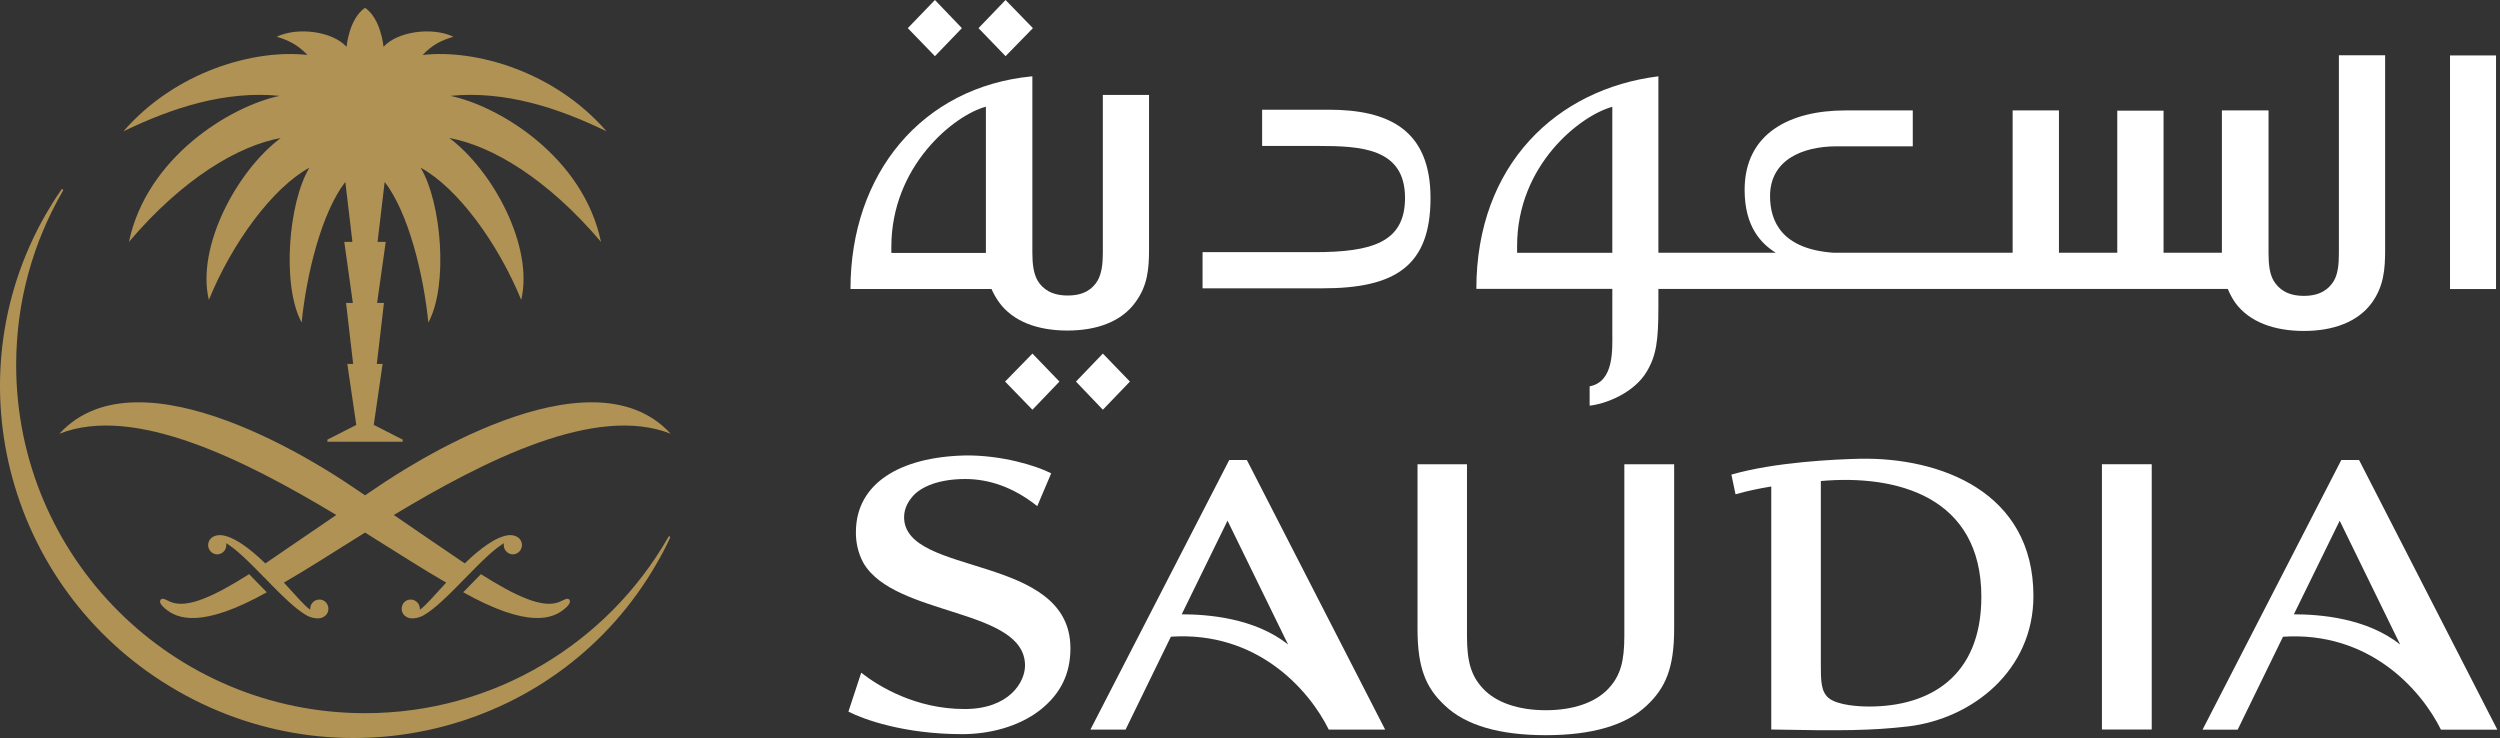
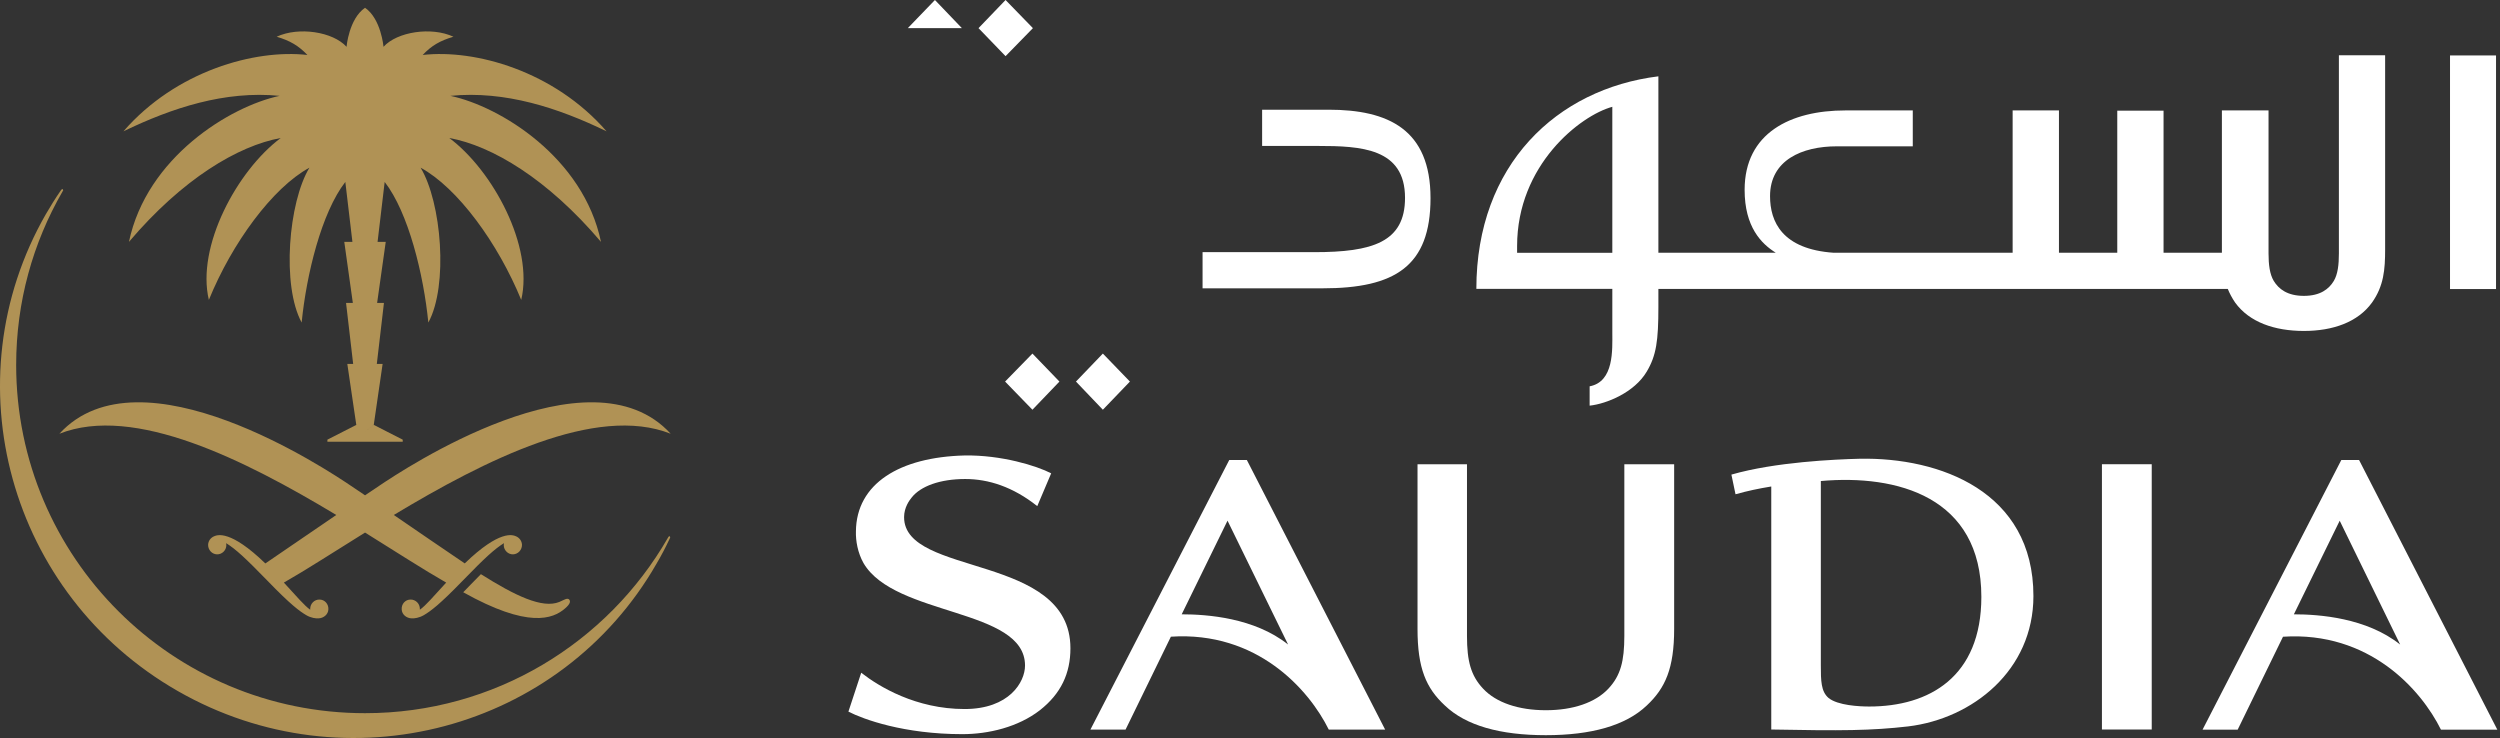
<svg xmlns="http://www.w3.org/2000/svg" width="271" height="80" viewBox="0 0 271 80" fill="none">
  <rect x="0" y="0" width="271" height="80" fill="#333333" stroke="none" />
  <path d="M116.634 41.362L119.55 44.415L122.483 41.362L119.55 38.327L116.634 41.362Z" fill="white" />
-   <path d="M104.27 3.051L101.347 0L98.405 3.051L101.347 6.088L104.27 3.051Z" fill="white" />
+   <path d="M104.27 3.051L101.347 0L98.405 3.051L104.27 3.051Z" fill="white" />
  <path d="M108.952 41.362L111.916 44.415L114.843 41.362L111.916 38.327L108.952 41.362Z" fill="white" />
  <path d="M111.968 3.051L109.002 0L106.071 3.051L109.002 6.088L111.968 3.051Z" fill="white" />
  <path d="M174.775 27.401H164.454V26.671C164.454 17.879 171.298 12.524 174.775 11.578V27.401ZM253.536 5.994V27.466C253.536 28.691 253.419 29.721 252.986 30.451C252.456 31.333 251.522 32.072 249.739 32.072C247.956 32.072 247.013 31.333 246.474 30.451C246.038 29.721 245.909 28.691 245.909 27.466V11.97H240.854V27.4H234.529V11.994H229.512V27.4H223.191V11.97H218.17V27.4H198.776C193.18 27.012 191.873 24.03 191.873 21.258C191.873 17.364 195.333 15.861 199.112 15.861H207.345V11.97H200.036C194.093 11.97 189.117 14.41 189.117 20.583C189.117 24.598 190.924 26.42 192.498 27.4H179.769V8.273C168.767 9.637 160.037 17.842 160.037 31.316H174.776V36.055C174.776 37.881 174.981 41.378 172.316 41.877V43.973C174.173 43.773 177.181 42.531 178.508 40.28C179.546 38.532 179.769 36.94 179.769 33.271V31.317H241.492C241.686 31.8 241.948 32.299 242.288 32.798C243.829 34.925 246.555 35.875 249.74 35.875C252.887 35.875 255.588 34.925 257.127 32.798C258.404 30.994 258.548 29.21 258.548 27.039V5.994H253.536V5.994Z" fill="white" />
  <path d="M270.569 6.01H265.582V31.332H270.569V6.01Z" fill="white" />
  <path d="M144.023 11.892H136.814V15.821H142.855C147.521 15.821 152.305 16.05 152.305 21.449C152.305 26.251 148.776 27.334 142.471 27.334H130.358V31.254H143.372C151.22 31.254 155.068 28.853 155.068 21.473C155.068 14.043 150.504 11.892 144.023 11.892Z" fill="white" />
-   <path d="M106.871 27.416H96.622V26.756C96.622 18.016 103.375 12.508 106.871 11.565V27.416ZM119.547 27.416C119.547 28.666 119.409 29.675 118.973 30.431C118.442 31.312 117.528 32.033 115.734 32.033C113.973 32.033 113.023 31.312 112.484 30.431C112.046 29.675 111.908 28.666 111.908 27.416V8.27C99.939 9.399 92.192 18.838 92.192 31.329H107.48C107.694 31.815 107.956 32.279 108.288 32.752C109.811 34.876 112.533 35.831 115.697 35.831C118.892 35.831 121.566 34.876 123.087 32.752C124.394 30.965 124.556 29.19 124.556 26.998V10.293H119.548V27.416H119.547Z" fill="white" />
  <path d="M167.572 79.694C162.625 79.694 158.906 78.661 156.62 76.472C154.593 74.591 153.659 72.451 153.659 68.177V50.323H159.021V68.933C159.021 71.674 159.445 73.236 160.759 74.641C162.173 76.164 164.611 76.988 167.573 76.988C170.517 76.988 172.939 76.164 174.358 74.641C175.668 73.236 176.078 71.674 176.078 68.933V50.323H181.478V68.177C181.478 72.451 180.522 74.591 178.514 76.472C176.219 78.661 172.476 79.694 167.572 79.694Z" fill="white" />
  <path d="M202.623 76.587C201.549 76.587 199.211 76.469 198.214 75.659C197.398 74.955 197.378 73.811 197.378 72.09V52.143C205.636 51.41 214.779 53.846 214.779 64.697C214.779 73.384 209.122 76.587 202.623 76.587ZM201.582 49.728C198.939 49.794 192.43 50.078 187.684 51.447L188.129 53.578C189.412 53.219 190.615 52.962 192.005 52.735V79.079C199.602 79.227 202.863 79.201 206.843 78.743C213.827 77.903 220.423 72.662 220.423 64.612C220.423 53.277 210.272 49.558 201.582 49.728Z" fill="white" />
  <path d="M233.247 50.322H227.849V79.079H233.247V50.322Z" fill="white" />
  <path d="M128.096 66.592C130.842 66.592 135.975 66.96 139.628 69.865L133.063 56.441L128.096 66.592ZM150.152 79.092H144.041C141.885 74.73 136.261 68.405 126.924 69.017L122.009 79.092H118.199L133.249 49.867H135.161L150.152 79.092Z" fill="white" />
  <path d="M248.655 66.592C251.403 66.592 256.534 66.967 260.179 69.871L253.623 56.446L248.655 66.592ZM270.709 79.094H264.598C262.439 74.732 256.815 68.414 247.477 69.021L242.564 79.094H238.757L253.797 49.867H255.724L270.709 79.094Z" fill="white" />
  <path d="M113.948 51.31C112.402 50.498 108.544 49.306 104.561 49.373C97.522 49.552 92.83 52.417 92.782 57.596C92.751 58.62 92.976 59.921 93.603 61.037C97.007 66.861 111.113 65.904 111.113 72.144C111.113 73.929 109.406 76.859 104.561 76.859C99.292 76.859 95.279 74.43 93.356 72.924L91.968 77.14C93.603 77.981 98.003 79.582 104.319 79.582C107.151 79.582 110.368 78.818 112.723 76.988C115.006 75.199 116.034 72.996 116.034 70.272C116.034 59.949 98.003 62.544 98.003 56.06C98.003 54.988 98.596 54.219 98.806 53.956C99.784 52.69 101.925 51.925 104.631 51.925C107.152 51.925 109.806 52.772 112.44 54.864L113.948 51.31Z" fill="white" />
  <path d="M72.48 58.17L72.377 58.338C65.849 69.674 53.614 77.309 39.57 77.309C18.684 77.309 1.752 60.408 1.752 39.559C1.752 32.724 3.574 26.313 6.765 20.782L6.848 20.633L6.806 20.491L6.666 20.544L6.57 20.677C6.005 21.49 5.479 22.346 4.973 23.211C-5.41 41.306 0.992 64.447 19.274 74.91C37.55 85.372 60.796 79.189 71.169 61.102C71.682 60.235 72.147 59.342 72.57 58.44L72.651 58.264L72.607 58.115L72.48 58.17Z" fill="#B09255" />
  <path d="M30.31 10.39C24.933 11.534 15.899 17.056 13.978 26.22C19.775 19.387 25.812 15.799 30.432 14.96C25.704 18.491 21.261 26.729 22.641 32.508C25.142 26.368 29.526 20.363 33.542 18.176C31.268 21.921 30.521 30.972 32.7 34.963C33.21 29.785 34.849 23.048 37.433 19.723L38.202 26.22H37.32L38.247 32.835H37.511L38.282 39.449H37.649L38.622 46.06L35.49 47.659V47.886H43.655V47.659L40.522 46.06L39.57 46.796L40.515 46.06L41.476 39.449H40.847L41.62 32.835H40.88L41.814 26.22H40.928L41.699 19.723C44.285 23.048 45.919 29.785 46.432 34.963C48.615 30.972 47.862 21.921 45.592 18.176C49.61 20.363 53.988 26.368 56.5 32.508C57.873 26.729 53.434 18.491 48.704 14.96C53.325 15.799 59.355 19.387 65.147 26.22C63.238 17.056 54.206 11.534 48.82 10.39C54.748 9.803 60.52 11.698 65.752 14.236C60.066 7.689 51.489 5.309 45.819 5.959C46.775 4.946 47.705 4.407 49.152 3.981C46.753 2.863 43.028 3.449 41.574 5.074C41.574 5.074 41.308 2.037 39.57 0.843C37.822 2.037 37.565 5.074 37.565 5.074C36.105 3.449 32.384 2.863 29.991 3.981C31.434 4.407 32.355 4.946 33.324 5.959C27.645 5.31 19.061 7.689 13.38 14.236C18.625 11.698 24.391 9.802 30.31 10.39Z" fill="#B09255" />
  <path d="M41.191 52.603C40.743 52.897 40.187 53.272 39.571 53.692C38.954 53.272 38.399 52.897 37.954 52.603C35.549 50.99 15.224 37.412 6.437 47.019C14.545 43.807 26.56 49.871 36.453 55.823C33.975 57.514 31.154 59.455 28.762 61.077C24.962 57.398 23.552 57.987 23.209 58.133C22.838 58.288 22.576 58.632 22.559 59.055C22.552 59.61 22.98 60.076 23.521 60.092C24.067 60.105 24.527 59.658 24.536 59.105L24.514 58.878C25.566 59.54 26.544 60.434 29.002 62.961C31.498 65.545 32.47 66.255 33.205 66.687C33.711 66.981 34.227 67.055 34.543 67.029C35.058 67.005 35.573 66.632 35.597 66.051C35.627 65.473 35.198 64.996 34.639 64.992C34.091 64.979 33.626 65.425 33.626 66.001V66.097C32.947 65.604 32.221 64.717 30.771 63.153C33.153 61.796 36.184 59.837 39.571 57.73C42.956 59.837 45.985 61.796 48.366 63.153C46.922 64.717 46.195 65.604 45.509 66.097L45.512 66.001C45.514 65.426 45.047 64.979 44.495 64.992C43.934 64.996 43.508 65.473 43.543 66.051C43.567 66.632 44.075 67.005 44.595 67.029C44.909 67.055 45.422 66.981 45.937 66.687C46.673 66.255 47.641 65.545 50.142 62.961C52.594 60.434 53.58 59.54 54.625 58.878L54.606 59.105C54.621 59.658 55.077 60.105 55.614 60.092C56.155 60.076 56.59 59.61 56.583 59.055C56.563 58.632 56.303 58.288 55.932 58.133C55.59 57.987 54.178 57.398 50.378 61.072C47.988 59.456 45.155 57.514 42.687 55.824C52.582 49.871 64.599 43.807 72.702 47.019C63.915 37.413 43.592 50.991 41.191 52.603Z" fill="#B09255" />
-   <path d="M18.505 65.253C18.192 65.116 17.87 64.937 17.701 64.913C17.59 64.9 17.488 64.924 17.415 65.002C17.35 65.083 17.326 65.253 17.395 65.39C17.439 65.49 17.557 65.678 17.874 65.953C19.203 67.105 21.877 68.136 28.924 64.201C28.707 63.987 28.489 63.756 28.255 63.523C27.782 63.035 27.367 62.608 27.001 62.24C23.28 64.589 20.327 65.996 18.505 65.253Z" fill="#B09255" />
  <path d="M60.627 65.253C58.802 65.996 55.851 64.588 52.13 62.24C51.759 62.608 51.353 63.035 50.871 63.523C50.644 63.756 50.421 63.987 50.214 64.201C57.246 68.136 59.928 67.105 61.255 65.953C61.576 65.678 61.69 65.49 61.735 65.39C61.811 65.253 61.787 65.083 61.713 65.002C61.648 64.924 61.547 64.9 61.434 64.913C61.268 64.937 60.945 65.116 60.627 65.253Z" fill="#B09255" />
</svg>